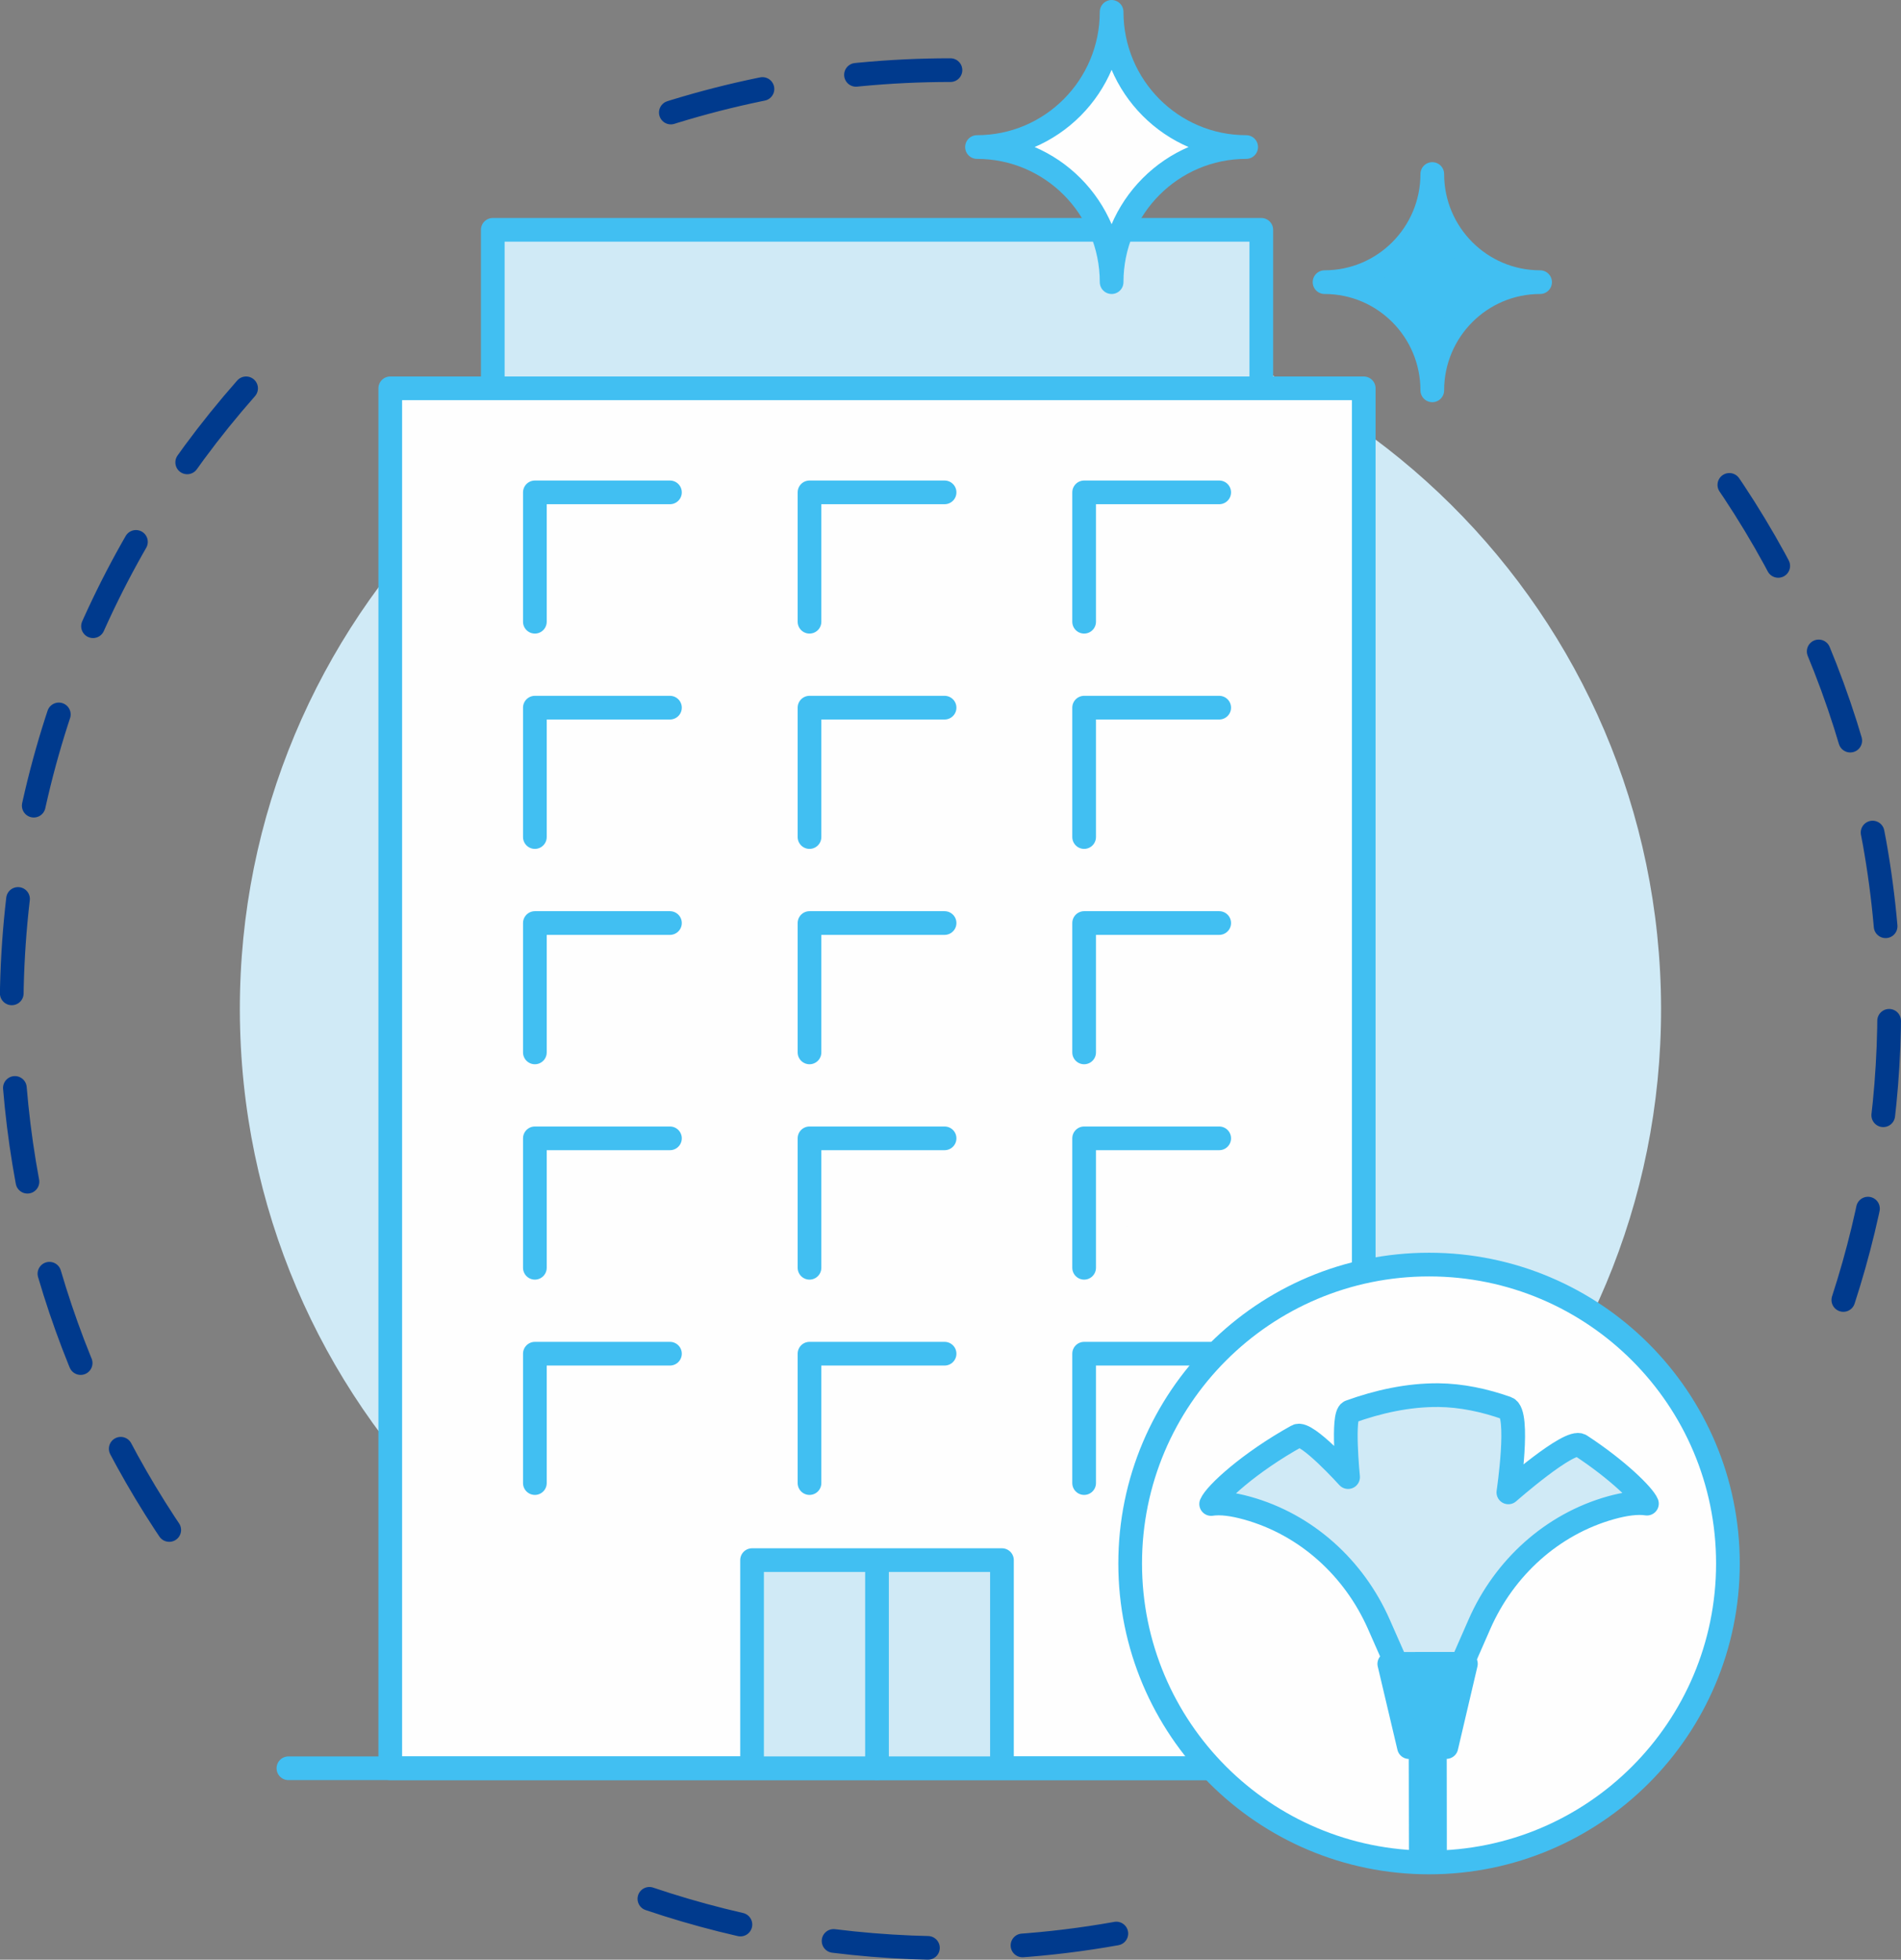
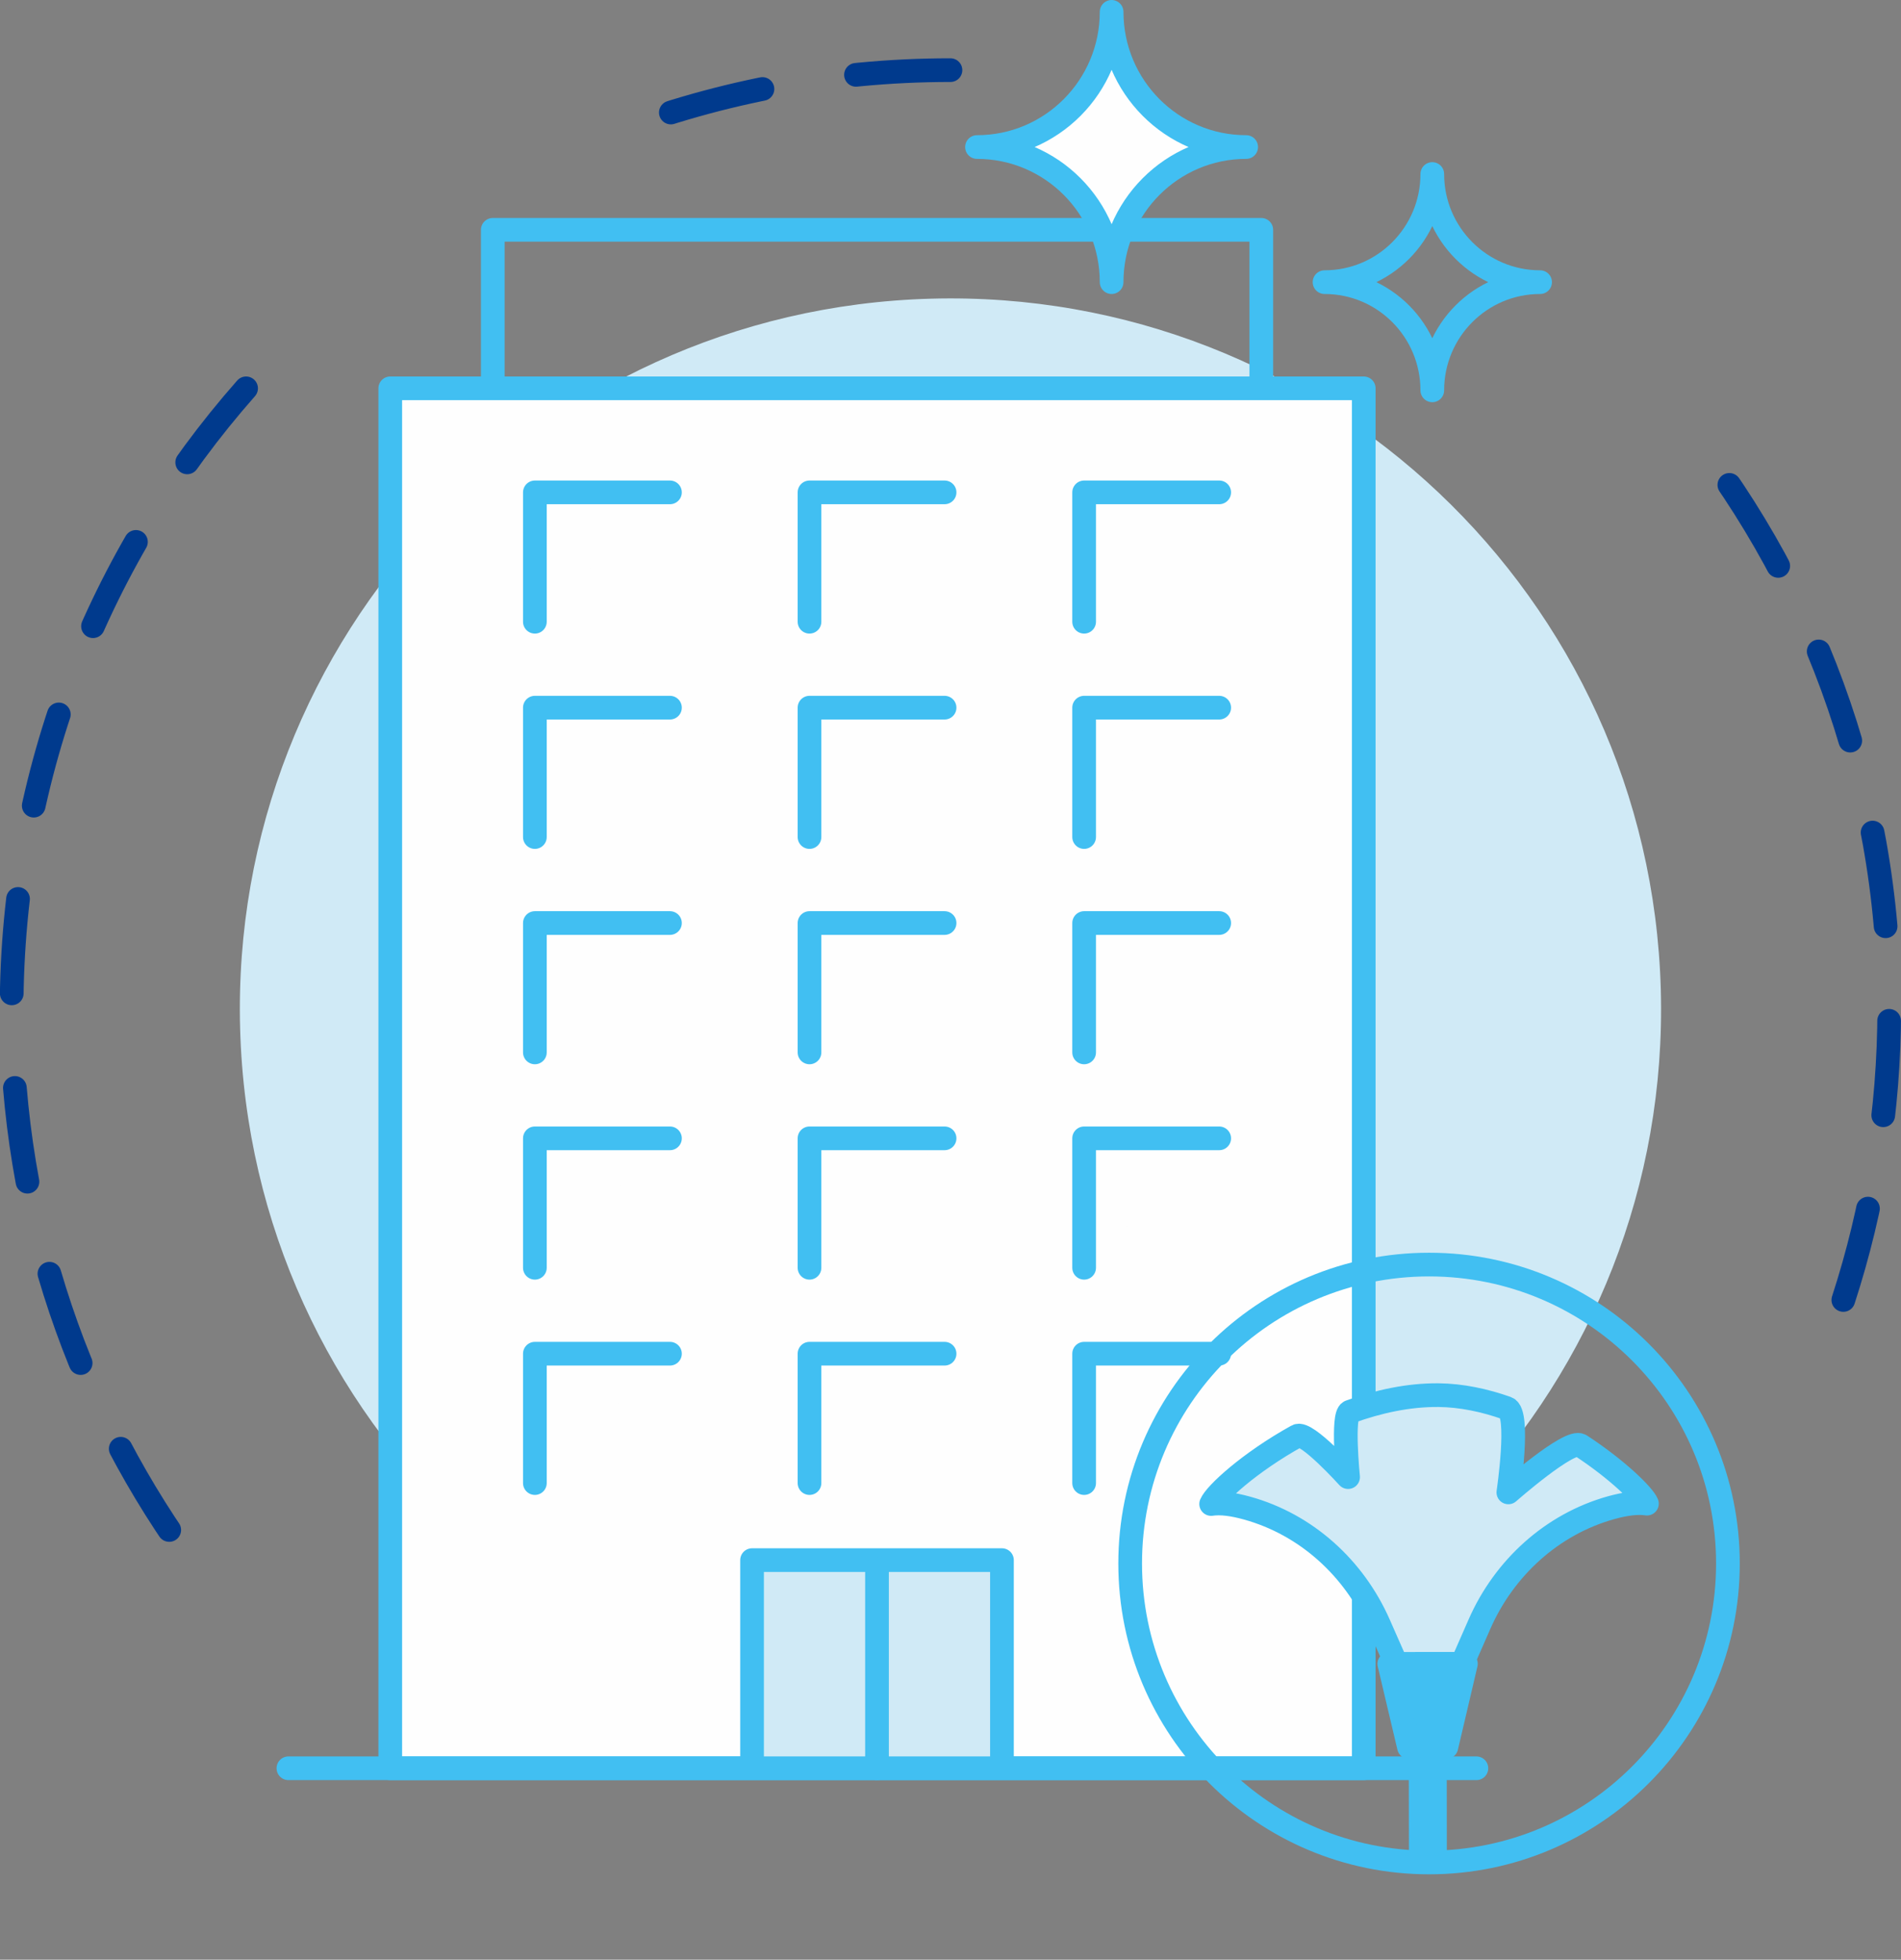
<svg xmlns="http://www.w3.org/2000/svg" xml:space="preserve" width="323.881mm" height="333.809mm" version="1.1" style="shape-rendering:geometricPrecision; text-rendering:geometricPrecision; image-rendering:optimizeQuality; fill-rule:evenodd; clip-rule:evenodd" viewBox="0 0 25515 26297">
  <rect x="0" y="0" width="25515" height="26297" fill="#808080" stroke="none" />
  <defs>
    <style type="text/css">
   
    .str2 {stroke:#41BFF2;stroke-width:6.003}
    .str1 {stroke:#41BFF2;stroke-width:317.924;stroke-linecap:round;stroke-linejoin:round}
    .str0 {stroke:#003A8D;stroke-width:317.924;stroke-linecap:round;stroke-linejoin:round;stroke-dasharray:1270.174 1270.174}
    .fil1 {fill:none;fill-rule:nonzero}
    .fil2 {fill:#FEFEFE;fill-rule:nonzero}
    .fil4 {fill:#FEFEFE;fill-rule:nonzero}
    .fil0 {fill:#D0EAF6;fill-rule:nonzero}
    .fil3 {fill:#41BFF2;fill-rule:nonzero}
   
  </style>
  </defs>
  <g id="Capa_x0020_1">
    <path class="fil0" d="M3223 13805c-146,-5265 4005,-9652 9270,-9797 5266,-146 9652,4004 9798,9270 146,5265 -4005,9652 -9270,9798 -5266,145 -9652,-4005 -9798,-9271z" />
    <path class="fil1 str0" d="M12757 941c-1651,0 -3227,318 -4672,895" />
    <path class="fil1 str0" d="M24741 17444c400,-1229 616,-2541 616,-3902 0,-3045 -1079,-5837 -2877,-8015" />
-     <path class="fil1 str0" d="M8716 25480c1269,429 2628,662 4041,662 928,0 1833,-100 2704,-291" />
    <path class="fil1 str0" d="M3303 5211c-1958,2220 -3147,5137 -3147,8331 0,2813 923,5411 2481,7508" />
-     <polygon class="fil0" points="6614,5303 16929,5303 16929,3084 6614,3084 " />
    <polygon class="fil1 str1" points="6614,5303 16929,5303 16929,3084 6614,3084 " />
    <polygon class="fil2" points="5238,23728 18304,23728 18304,5211 5238,5211 " />
    <polygon class="fil1 str1" points="5238,23728 18304,23728 18304,5211 5238,5211 " />
    <polygon class="fil2" points="10865,8343 10865,6607 12678,6607 " />
    <polyline class="fil1 str1" points="10865,8343 10865,6607 12678,6607 " />
    <polygon class="fil2" points="10865,11232 10865,9496 12678,9496 " />
    <polyline class="fil1 str1" points="10865,11232 10865,9496 12678,9496 " />
    <polygon class="fil2" points="10865,14122 10865,12386 12678,12386 " />
    <polyline class="fil1 str1" points="10865,14122 10865,12386 12678,12386 " />
    <polygon class="fil2" points="10865,17012 10865,15275 12678,15275 " />
    <polyline class="fil1 str1" points="10865,17012 10865,15275 12678,15275 " />
    <polygon class="fil2" points="7179,8343 7179,6607 8992,6607 " />
    <polyline class="fil1 str1" points="7179,8343 7179,6607 8992,6607 " />
    <polygon class="fil2" points="7179,11232 7179,9496 8992,9496 " />
    <polyline class="fil1 str1" points="7179,11232 7179,9496 8992,9496 " />
    <polygon class="fil2" points="7179,14122 7179,12386 8992,12386 " />
    <polyline class="fil1 str1" points="7179,14122 7179,12386 8992,12386 " />
    <polygon class="fil2" points="7179,17012 7179,15275 8992,15275 " />
    <polyline class="fil1 str1" points="7179,17012 7179,15275 8992,15275 " />
    <polygon class="fil2" points="7179,19901 7179,18165 8992,18165 " />
    <polyline class="fil1 str1" points="7179,19901 7179,18165 8992,18165 " />
    <polygon class="fil2" points="10865,19901 10865,18165 12678,18165 " />
    <polyline class="fil1 str1" points="10865,19901 10865,18165 12678,18165 " />
    <polygon class="fil2" points="14551,8343 14551,6607 16364,6607 " />
    <polyline class="fil1 str1" points="14551,8343 14551,6607 16364,6607 " />
    <polygon class="fil2" points="14551,11232 14551,9496 16364,9496 " />
    <polyline class="fil1 str1" points="14551,11232 14551,9496 16364,9496 " />
    <polygon class="fil2" points="14551,14122 14551,12386 16364,12386 " />
    <polyline class="fil1 str1" points="14551,14122 14551,12386 16364,12386 " />
    <polygon class="fil2" points="14551,17012 14551,15275 16364,15275 " />
    <polyline class="fil1 str1" points="14551,17012 14551,15275 16364,15275 " />
    <polygon class="fil2" points="14551,19901 14551,18165 16364,18165 " />
    <polyline class="fil1 str1" points="14551,19901 14551,18165 16364,18165 " />
    <polygon class="fil0" points="10094,23628 13448,23628 13448,20935 10094,20935 " />
    <polyline class="fil1 str1" points="10094,23628 10094,20935 13448,20935 13448,23628 " />
    <line class="fil1" x1="11771" y1="21050" x2="11771" y2="23728" />
    <line class="fil1 str1" x1="11771" y1="21050" x2="11771" y2="23728" />
-     <path class="fil3" d="M19224 5238c0,-802 -647,-1452 -1446,-1452 799,0 1446,-650 1446,-1451 0,801 648,1451 1447,1451 -799,0 -1447,650 -1447,1452z" />
    <path class="fil1 str1" d="M19224 5238c0,-802 -647,-1452 -1446,-1452 799,0 1446,-650 1446,-1451 0,801 648,1451 1447,1451 -799,0 -1447,650 -1447,1452z" />
    <path class="fil2" d="M14920 3786c0,-1001 -809,-1813 -1807,-1813 998,0 1807,-812 1807,-1814 0,1002 809,1814 1806,1814 -997,0 -1806,812 -1806,1813z" />
    <path class="fil1 str1" d="M14920 3786c0,-1001 -809,-1813 -1807,-1813 998,0 1807,-812 1807,-1814 0,1002 809,1814 1806,1814 -997,0 -1806,812 -1806,1813z" />
    <line class="fil1" x1="3871" y1="23728" x2="19816" y2="23728" />
    <line class="fil1 str1" x1="3871" y1="23728" x2="19816" y2="23728" />
-     <path class="fil4 str2" d="M23192 20980c0,-2215 -1796,-4011 -4011,-4011 -2216,0 -4012,1796 -4012,4011 0,2216 1796,4012 4012,4012 2215,0 4011,-1796 4011,-4012z" />
    <path class="fil1 str1" d="M23192 20980c0,-2215 -1796,-4011 -4011,-4011 -2216,0 -4012,1796 -4012,4011 0,2216 1796,4012 4012,4012 2215,0 4011,-1796 4011,-4012z" />
    <path class="fil3 str2" d="M18913 24882l-3 -2152c0,-138 113,-251 251,-251l0 0c138,0 251,113 252,251l2 2152 -502 0z" />
    <path class="fil0" d="M19504 22600l353 -805c331,-755 972,-1341 1765,-1563 186,-52 355,-75 483,-55 -44,-110 -392,-455 -891,-781 -145,-95 -969,630 -969,630 0,0 159,-1066 -20,-1130 -297,-105 -609,-172 -919,-175 -406,-3 -811,87 -1187,223 -109,40 -25,877 -25,877 0,0 -560,-621 -684,-552 -643,356 -1099,778 -1154,913 128,-20 297,3 483,55 794,220 1436,805 1768,1559l355 805 642 -1z" />
    <path class="fil1 str1" d="M19504 22600l353 -805c331,-755 972,-1341 1765,-1563 186,-52 355,-75 483,-55 -44,-110 -392,-455 -891,-781 -145,-95 -969,630 -969,630 0,0 159,-1066 -20,-1130 -297,-105 -609,-172 -919,-175 -406,-3 -811,87 -1187,223 -109,40 -25,877 -25,877 0,0 -560,-621 -684,-552 -643,356 -1099,778 -1154,913 128,-20 297,3 483,55 794,220 1436,805 1768,1559l355 805" />
    <polygon class="fil2" points="19413,23443 18911,23444 18647,22327 19675,22326 " />
    <polygon class="fil3 str1" points="19413,23443 18911,23444 18647,22327 19675,22326 " />
  </g>
</svg>